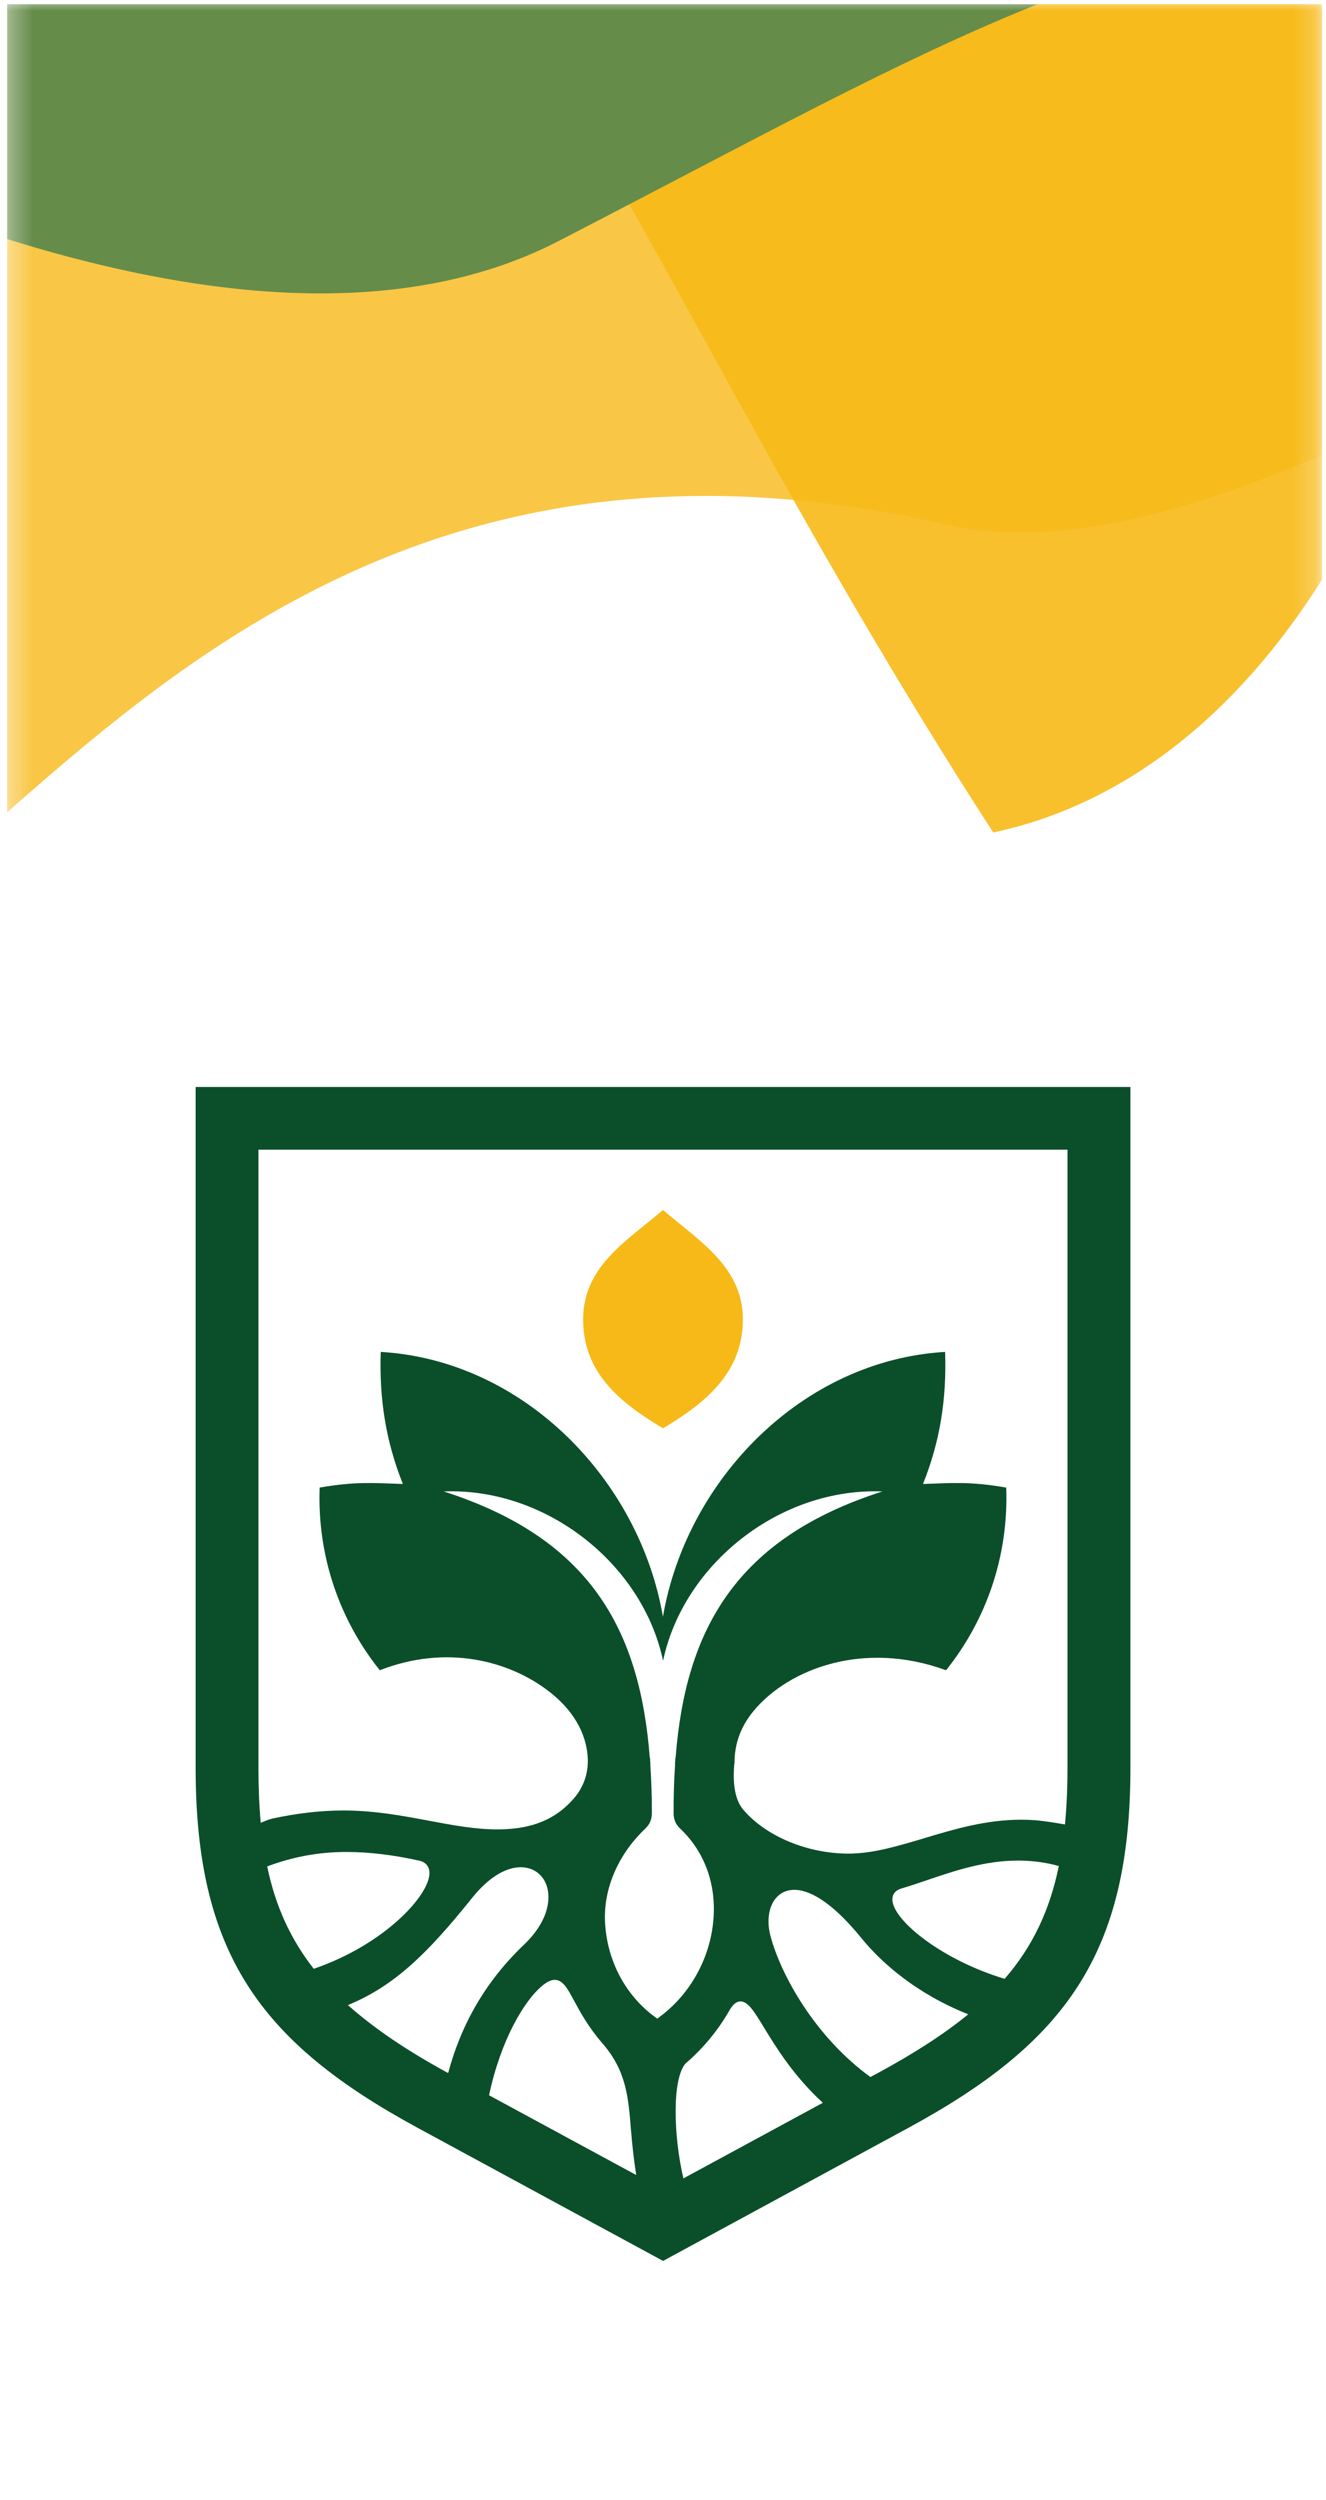
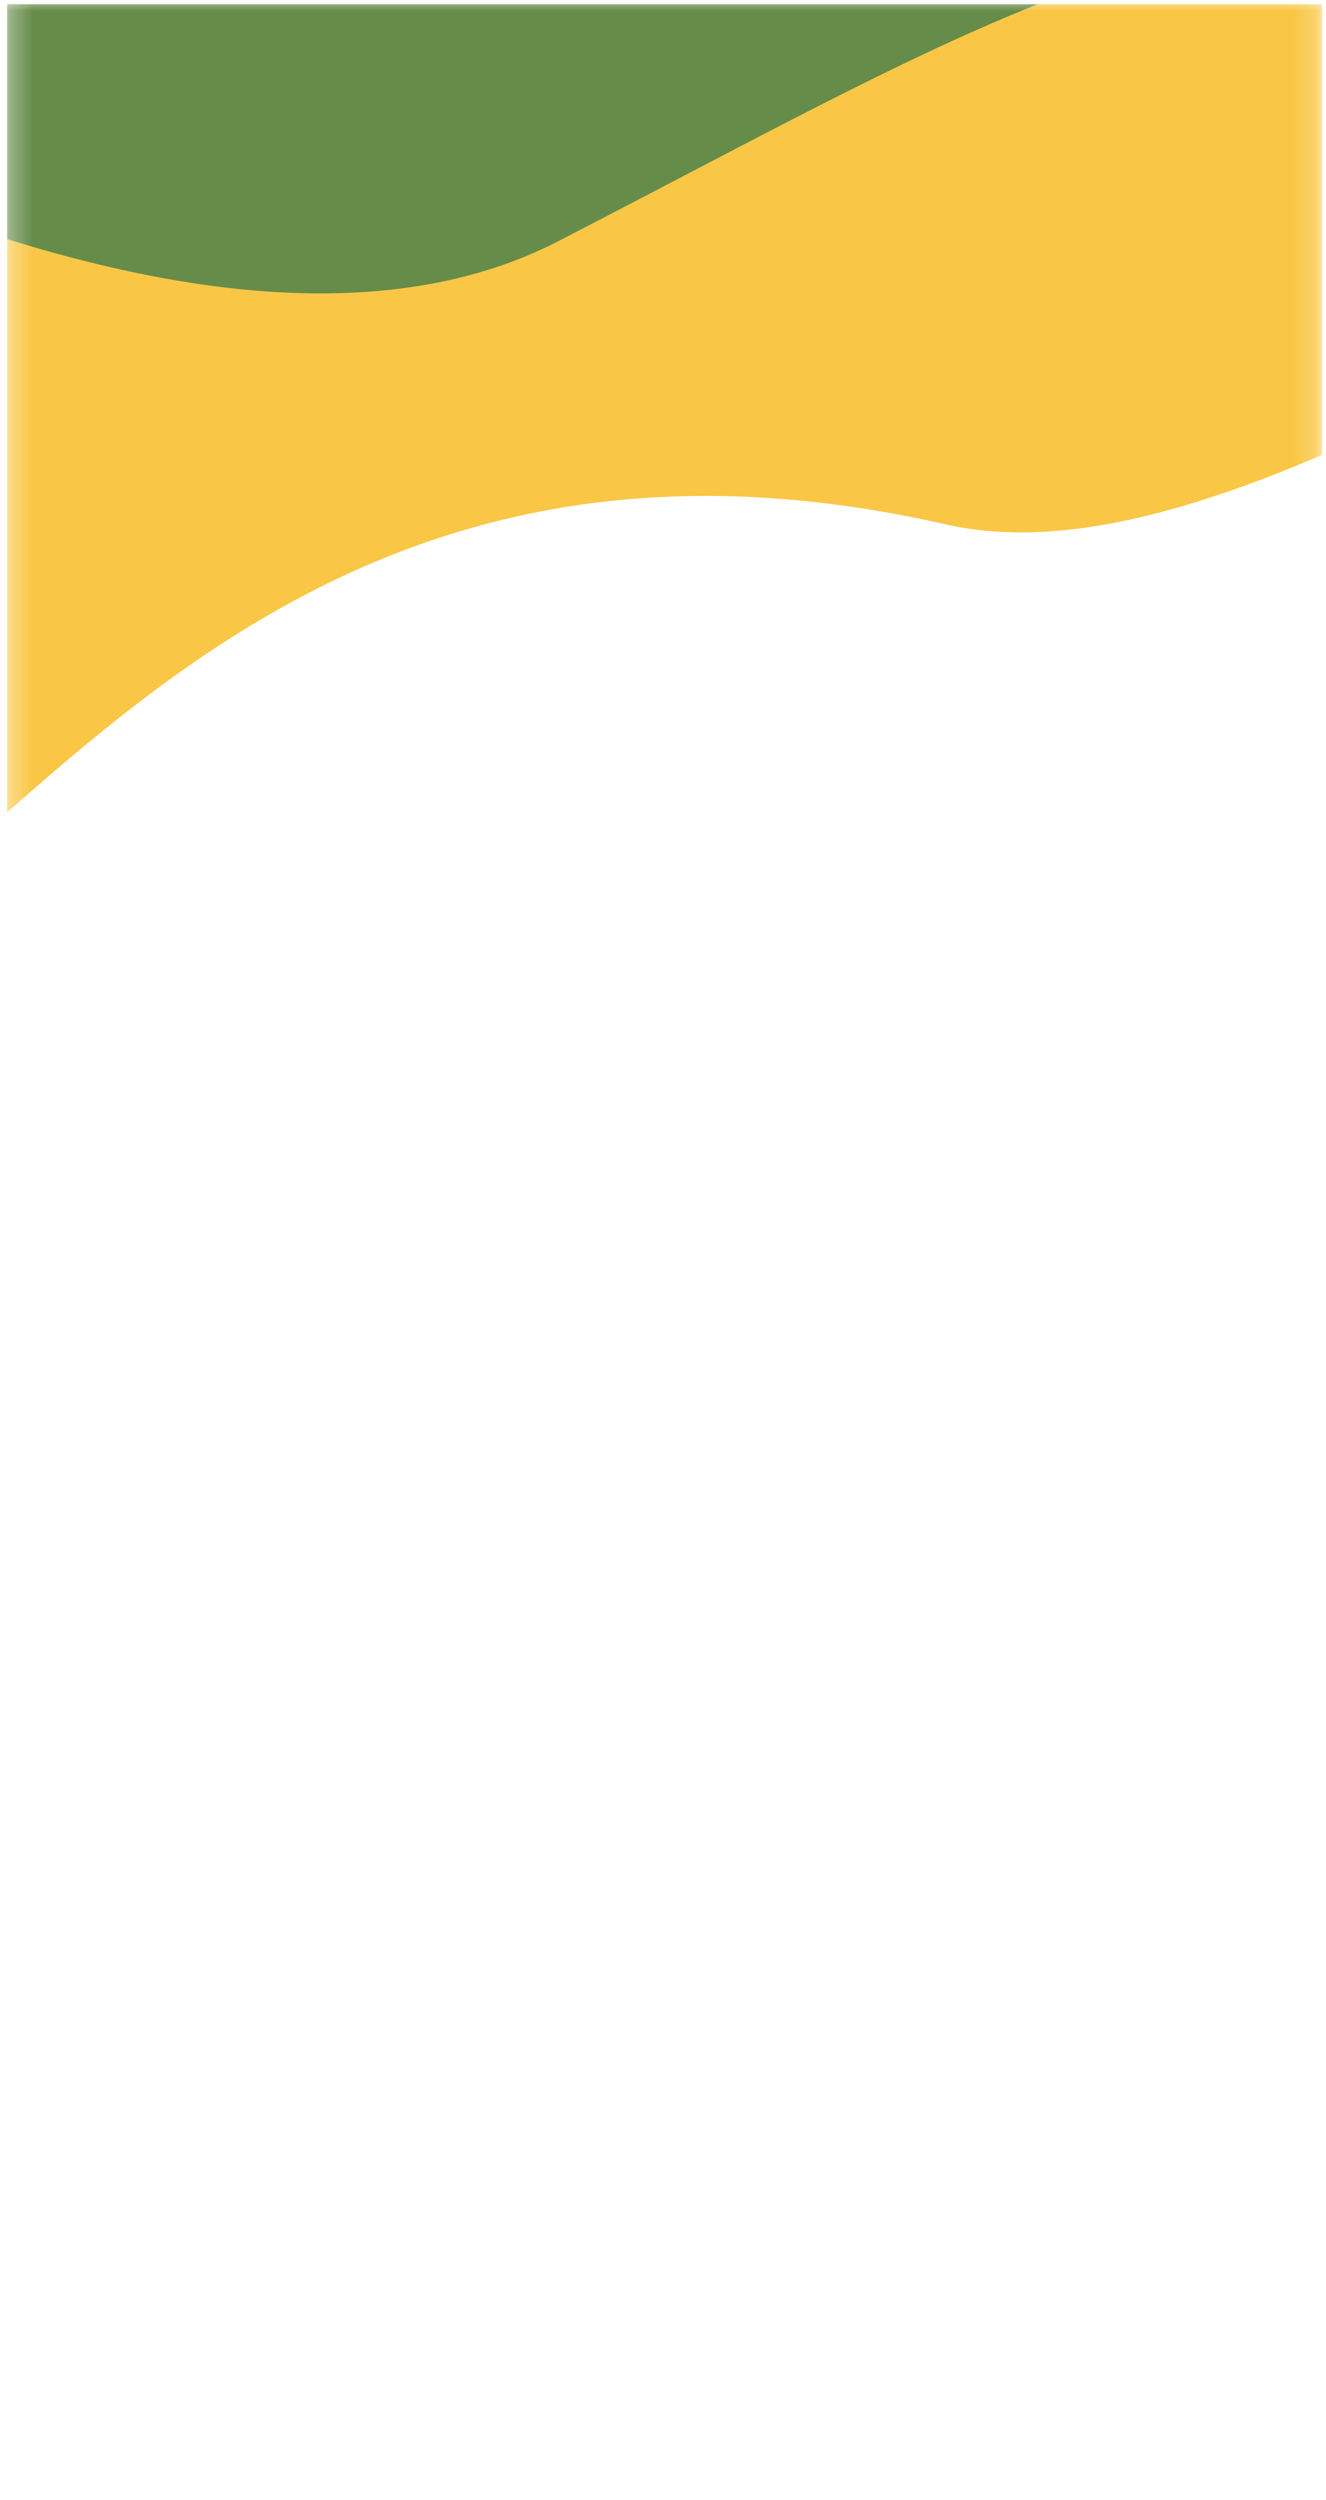
<svg xmlns="http://www.w3.org/2000/svg" width="61" height="115" viewBox="0 0 61 115" fill="none">
  <g clip-path="url(#clip0_35_143)">
    <path d="M60.822 0.191V82.265C60.822 93.819 56.889 100.247 46.283 106.013L30.572 114.562L14.861 106.013C4.255 100.247 0.322 93.819 0.322 82.265V0.191H60.822Z" fill="white" />
    <mask id="mask0_35_143" style="mask-type:alpha" maskUnits="userSpaceOnUse" x="0" y="0" width="61" height="115">
      <path d="M60.802 0V82.046C60.802 93.597 56.87 100.022 46.268 105.787L30.562 114.332L14.856 105.787C4.254 100.022 0.322 93.597 0.322 82.046V0H60.802Z" fill="white" />
    </mask>
    <g mask="url(#mask0_35_143)">
      <g filter="url(#filter0_f_35_143)">
        <path d="M-17.149 46.786C-27.772 44.363 -15.492 18.867 -17.327 10.244C-16.767 5.705 -15.561 -3.604 -15.216 -4.534C-14.785 -5.696 -14.855 -15.274 -11.672 -14.548C-8.489 -13.822 21.252 -11.129 32.759 -8.67C41.964 -6.702 79.415 4.482 88.333 8.264C76.944 10.675 56.714 27.133 43.527 24.125C6.961 15.784 -2.912 50.034 -17.149 46.786Z" fill="#F7B917" fill-opacity="0.8" />
      </g>
      <g filter="url(#filter1_f_35_143)">
-         <path d="M4.024 -15.684C22.496 -10.766 27.37 9.968 45.692 38.294C60.421 35.142 66.917 16.011 67.076 7.706C67.274 -2.675 56.951 -16.831 57.258 -22.973C57.504 -27.887 36.929 -36.118 34.103 -39.018L-20.141 -50.116C-40.813 -41.12 -159.265 15.232 -139.118 19.056C-98.727 26.721 -50.915 -30.31 4.024 -15.684Z" fill="#F7B917" fill-opacity="0.9" />
-       </g>
+         </g>
      <g filter="url(#filter2_f_35_143)">
        <path d="M25.697 11.088C8.621 19.909 -19.76 1.861 -25.526 -0.77L-26.384 -61.785L147.498 -75.91L160.164 0.178C150.087 -3.417 142.428 8.256 128.909 5.477C112.01 2.003 89.093 -6.902 70.043 -4.948C50.993 -2.995 44.142 1.561 25.697 11.088Z" fill="#668C4A" />
      </g>
    </g>
    <g clip-path="url(#clip1_35_143)">
-       <path d="M30.5 65.701C32.515 64.501 34.174 63.103 34.174 60.689C34.174 58.275 32.155 57.077 30.5 55.658C28.844 57.077 26.826 58.247 26.826 60.689C26.826 63.131 28.484 64.498 30.5 65.701Z" fill="#F7B917" />
      <path d="M9 50V81.312C9 89.843 11.964 93.947 19.224 97.884L30.503 104L41.779 97.884C49.039 93.947 52.003 89.84 52.003 81.309V50H9ZM11.895 52.885H49.108V81.312C49.108 82.248 49.068 83.109 48.992 83.923C48.417 83.82 47.891 83.748 47.631 83.729C47.412 83.714 47.196 83.704 46.983 83.704C45.356 83.704 43.907 84.138 42.505 84.559C41.294 84.921 40.148 85.264 39.041 85.264C37.147 85.264 35.248 84.475 34.199 83.252C33.692 82.663 33.739 81.658 33.777 81.15H33.789C33.78 80.373 33.986 79.525 34.665 78.705C36.286 76.749 39.748 75.448 43.522 76.83C45.368 74.522 46.404 71.587 46.289 68.427C44.658 68.144 43.851 68.212 42.461 68.262C43.253 66.281 43.55 64.348 43.478 62.186C36.906 62.573 31.58 68.062 30.497 74.369C29.414 68.062 24.088 62.573 17.515 62.186C17.444 64.351 17.744 66.281 18.533 68.262C17.143 68.212 16.339 68.144 14.705 68.427C14.589 71.584 15.625 74.522 17.472 76.83C20.529 75.632 23.415 76.387 25.242 77.794C26.582 78.826 27.02 79.99 27.042 80.969C27.048 81.602 26.845 82.204 26.413 82.709C25.702 83.539 24.751 84.06 23.302 84.138C23.164 84.144 23.027 84.15 22.886 84.15C21.856 84.15 20.827 83.957 19.734 83.751C18.501 83.52 17.228 83.28 15.794 83.28C14.652 83.28 13.557 83.433 12.546 83.648C12.311 83.711 12.155 83.779 11.995 83.848C11.923 83.059 11.889 82.217 11.889 81.312V52.885H11.895ZM31.057 81.15C31.01 81.87 30.982 82.625 30.988 83.427C30.988 83.695 31.091 83.926 31.289 84.113C32.381 85.145 32.928 86.586 32.828 88.174C32.716 90.002 31.777 91.73 30.315 92.796L30.234 92.856L30.153 92.796C28.791 91.805 27.946 90.233 27.837 88.489C27.73 86.811 28.519 85.214 29.686 84.113C29.884 83.926 29.984 83.695 29.987 83.427C29.993 82.625 29.962 81.87 29.915 81.15H29.924C29.924 81.109 29.915 81.075 29.912 81.038C29.909 80.985 29.912 80.922 29.905 80.869H29.893C29.439 74.924 27.111 70.751 20.413 68.605C25.127 68.421 29.561 71.939 30.503 76.393C31.448 71.936 35.88 68.421 40.593 68.605C33.892 70.751 31.533 74.921 31.079 80.869H31.066C31.063 80.913 31.066 80.966 31.063 81.01C31.06 81.059 31.051 81.103 31.048 81.153H31.06L31.057 81.15ZM29.032 98.021C29.079 98.626 29.154 99.309 29.267 100.048L22.498 96.38C23.049 93.788 24.138 92.023 24.92 91.362C25.155 91.165 25.343 91.072 25.518 91.072C25.89 91.072 26.1 91.455 26.413 92.038C26.688 92.547 27.064 93.242 27.708 93.985C28.819 95.26 28.91 96.48 29.029 98.021H29.032ZM31.539 94.917C32.35 94.219 33.029 93.398 33.554 92.481C33.658 92.3 33.82 92.063 34.068 92.063C34.412 92.063 34.691 92.519 35.151 93.274C35.698 94.172 36.528 95.519 37.854 96.726L31.439 100.204C30.991 98.308 30.901 95.657 31.536 94.917H31.539ZM12.292 85.853C13.431 85.426 14.624 85.189 15.929 85.189C16.971 85.189 18.104 85.323 19.296 85.591C19.59 85.657 19.756 85.866 19.756 86.162C19.756 87.173 17.713 89.437 14.433 90.563C13.372 89.203 12.671 87.691 12.292 85.853ZM16.004 92.232C18.16 91.349 19.7 89.821 21.722 87.297C22.448 86.39 23.243 85.891 23.956 85.891C24.491 85.891 24.926 86.181 25.12 86.664C25.377 87.301 25.242 88.367 24.1 89.459C22.366 91.112 21.227 93.077 20.617 95.354H20.608C18.705 94.319 17.215 93.305 16.004 92.232ZM40.396 95.351L40.042 95.541C37.488 93.688 35.92 90.835 35.448 89.066C35.269 88.398 35.348 87.756 35.664 87.35C35.877 87.076 36.18 86.93 36.54 86.93C37.125 86.93 38.139 87.316 39.638 89.163C40.568 90.307 42.179 91.717 44.542 92.656C43.419 93.576 42.051 94.453 40.396 95.351ZM46.22 91.025C43.375 90.173 41.115 88.371 41.053 87.41C41.037 87.145 41.184 86.951 41.472 86.867C41.854 86.755 42.248 86.621 42.652 86.484C43.891 86.062 45.293 85.585 46.83 85.585C47.387 85.585 47.944 85.647 48.479 85.775C48.554 85.794 48.633 85.816 48.708 85.838C48.288 87.887 47.497 89.546 46.217 91.025H46.22Z" fill="#0A4F29" />
    </g>
  </g>
  <defs>
    <filter id="filter0_f_35_143" x="-71.528" y="-64.587" width="209.861" height="161.592" filterUnits="userSpaceOnUse" color-interpolation-filters="sRGB">
      <feFlood flood-opacity="0" result="BackgroundImageFix" />
      <feBlend mode="normal" in="SourceGraphic" in2="BackgroundImageFix" result="shape" />
      <feGaussianBlur stdDeviation="7.5" result="effect1_foregroundBlur_35_143" />
    </filter>
    <filter id="filter1_f_35_143" x="-161.415" y="-70.115" width="248.493" height="128.409" filterUnits="userSpaceOnUse" color-interpolation-filters="sRGB">
      <feFlood flood-opacity="0" result="BackgroundImageFix" />
      <feBlend mode="normal" in="SourceGraphic" in2="BackgroundImageFix" result="shape" />
      <feGaussianBlur stdDeviation="7.5" result="effect1_foregroundBlur_35_143" />
    </filter>
    <filter id="filter2_f_35_143" x="-126.384" y="-175.91" width="386.549" height="289.407" filterUnits="userSpaceOnUse" color-interpolation-filters="sRGB">
      <feFlood flood-opacity="0" result="BackgroundImageFix" />
      <feBlend mode="normal" in="SourceGraphic" in2="BackgroundImageFix" result="shape" />
      <feGaussianBlur stdDeviation="7.5" result="effect1_foregroundBlur_35_143" />
    </filter>
    <clipPath id="clip0_35_143">
      <rect width="60.5" height="114.37" fill="white" transform="translate(0.322 0.191)" />
    </clipPath>
    <clipPath id="clip1_35_143">
-       <rect width="43" height="54" fill="white" transform="translate(9 50)" />
-     </clipPath>
+       </clipPath>
  </defs>
</svg>